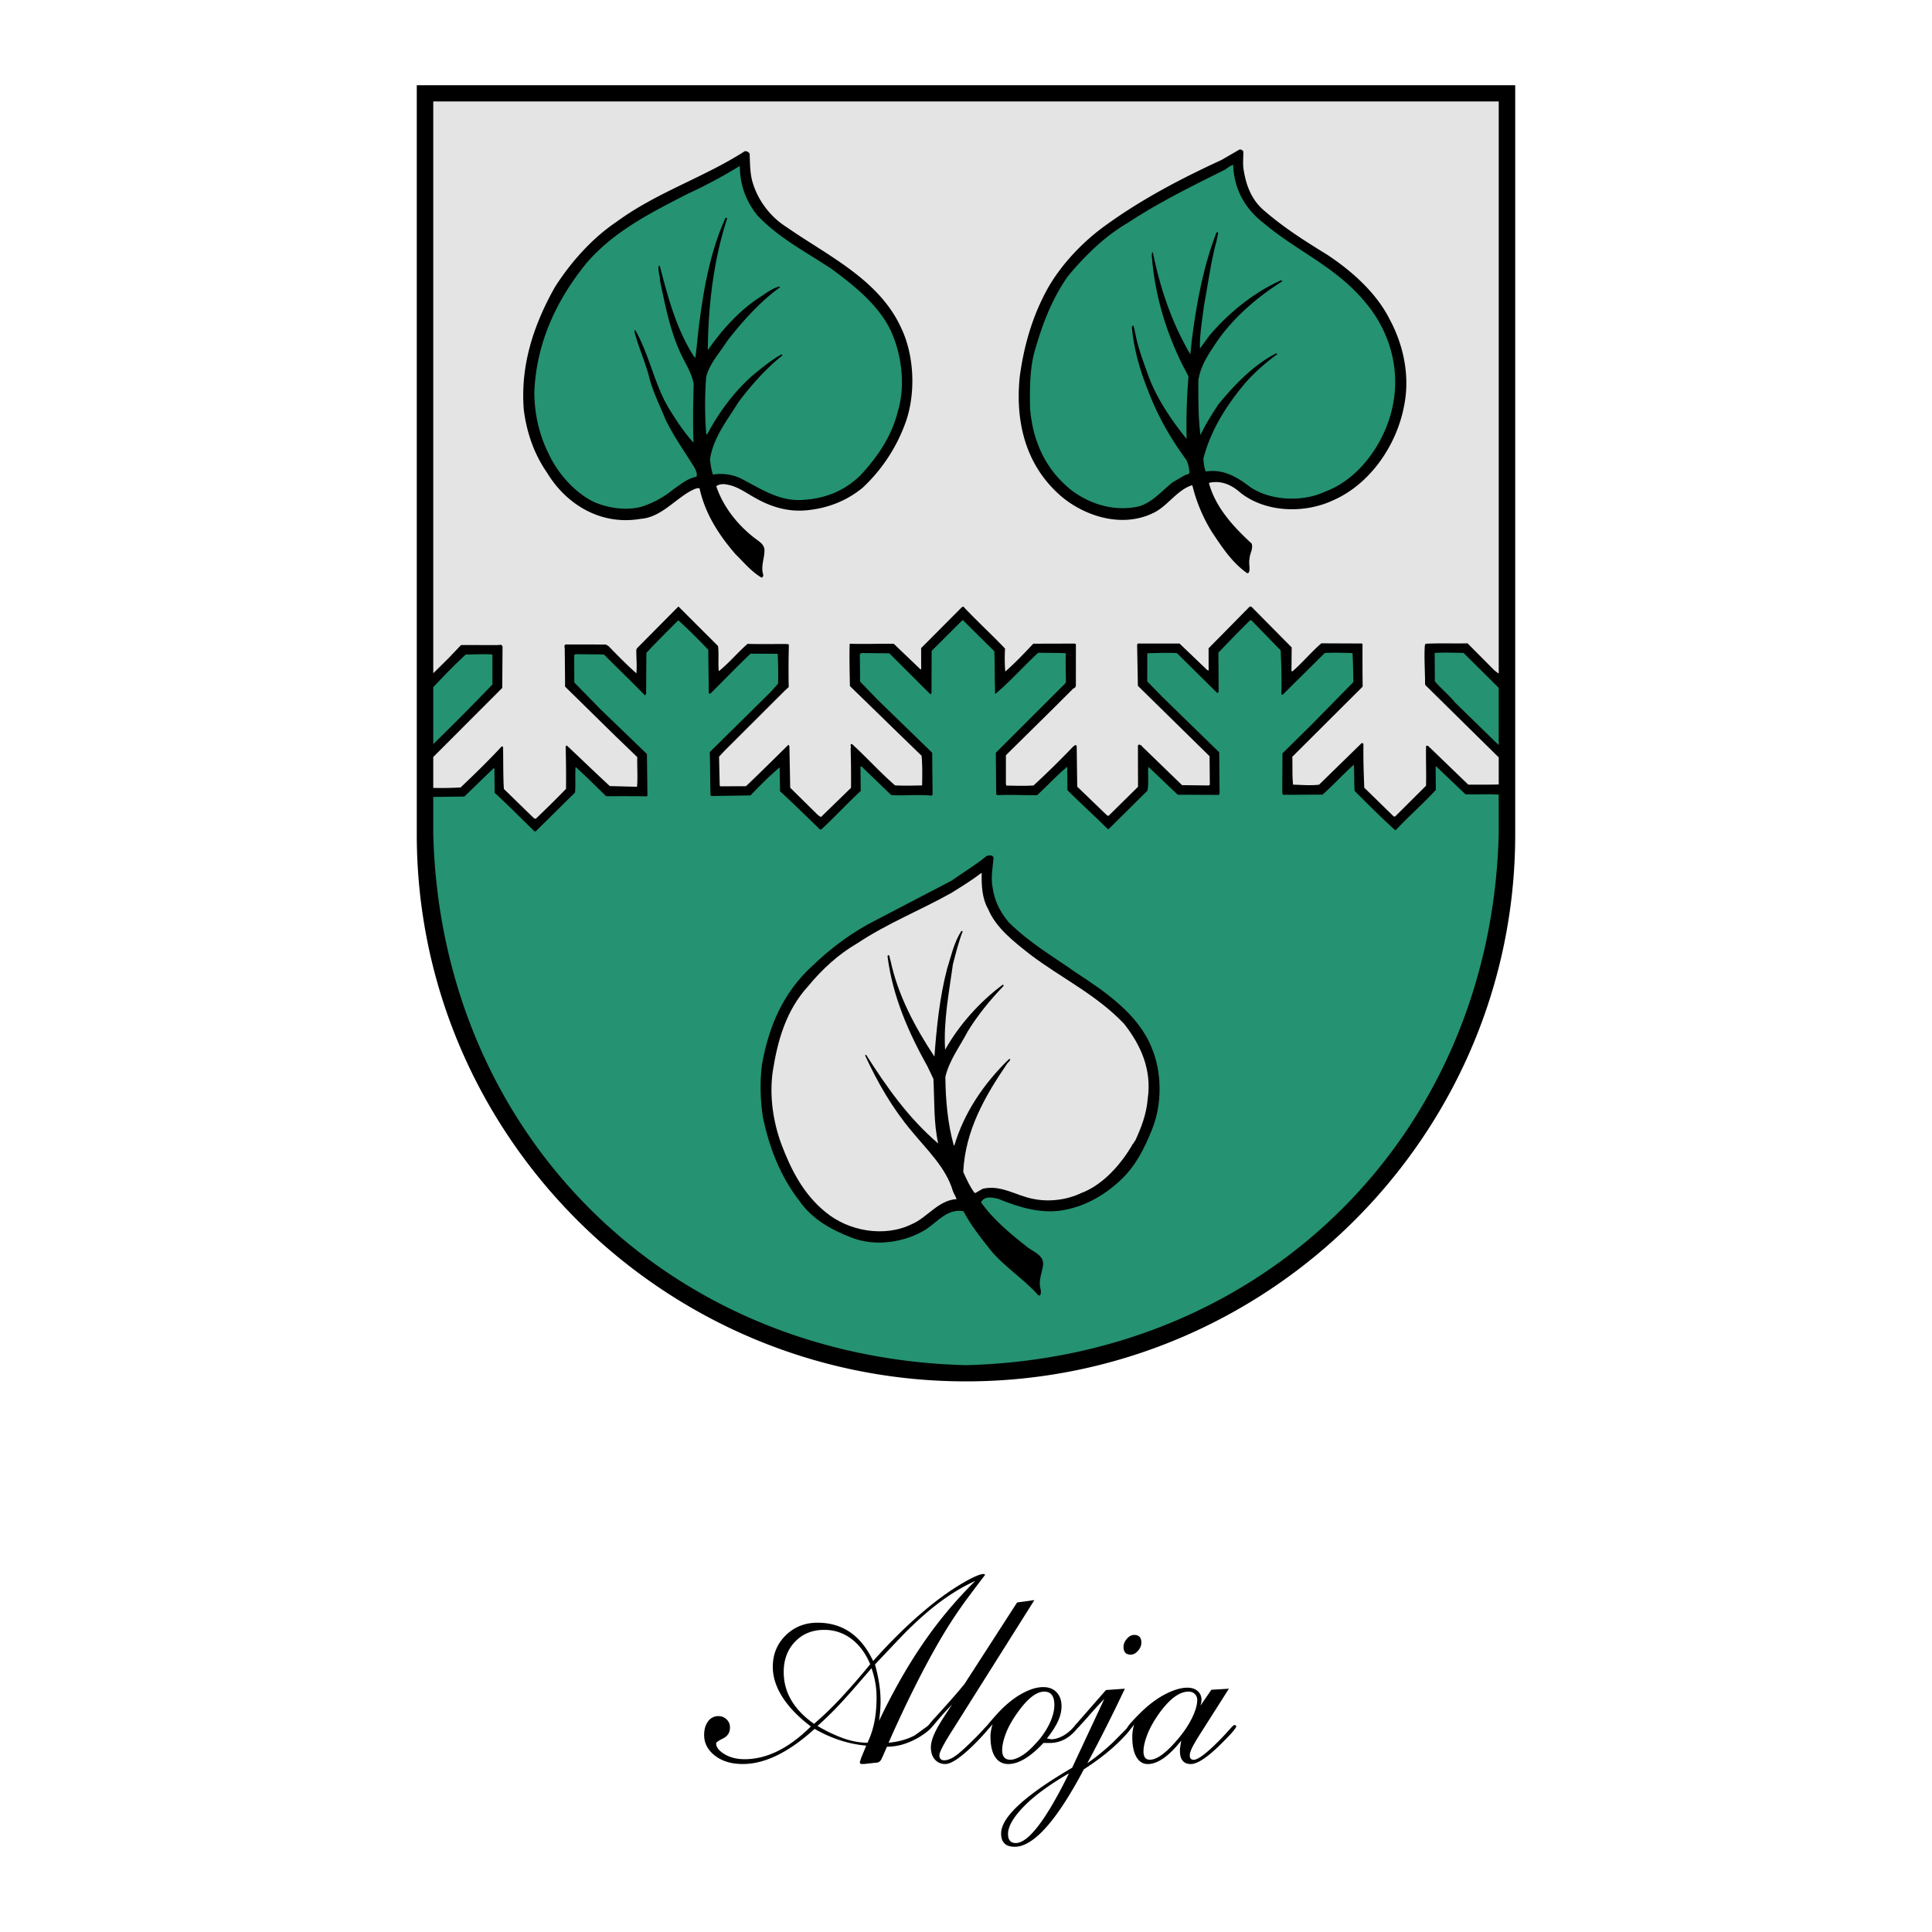
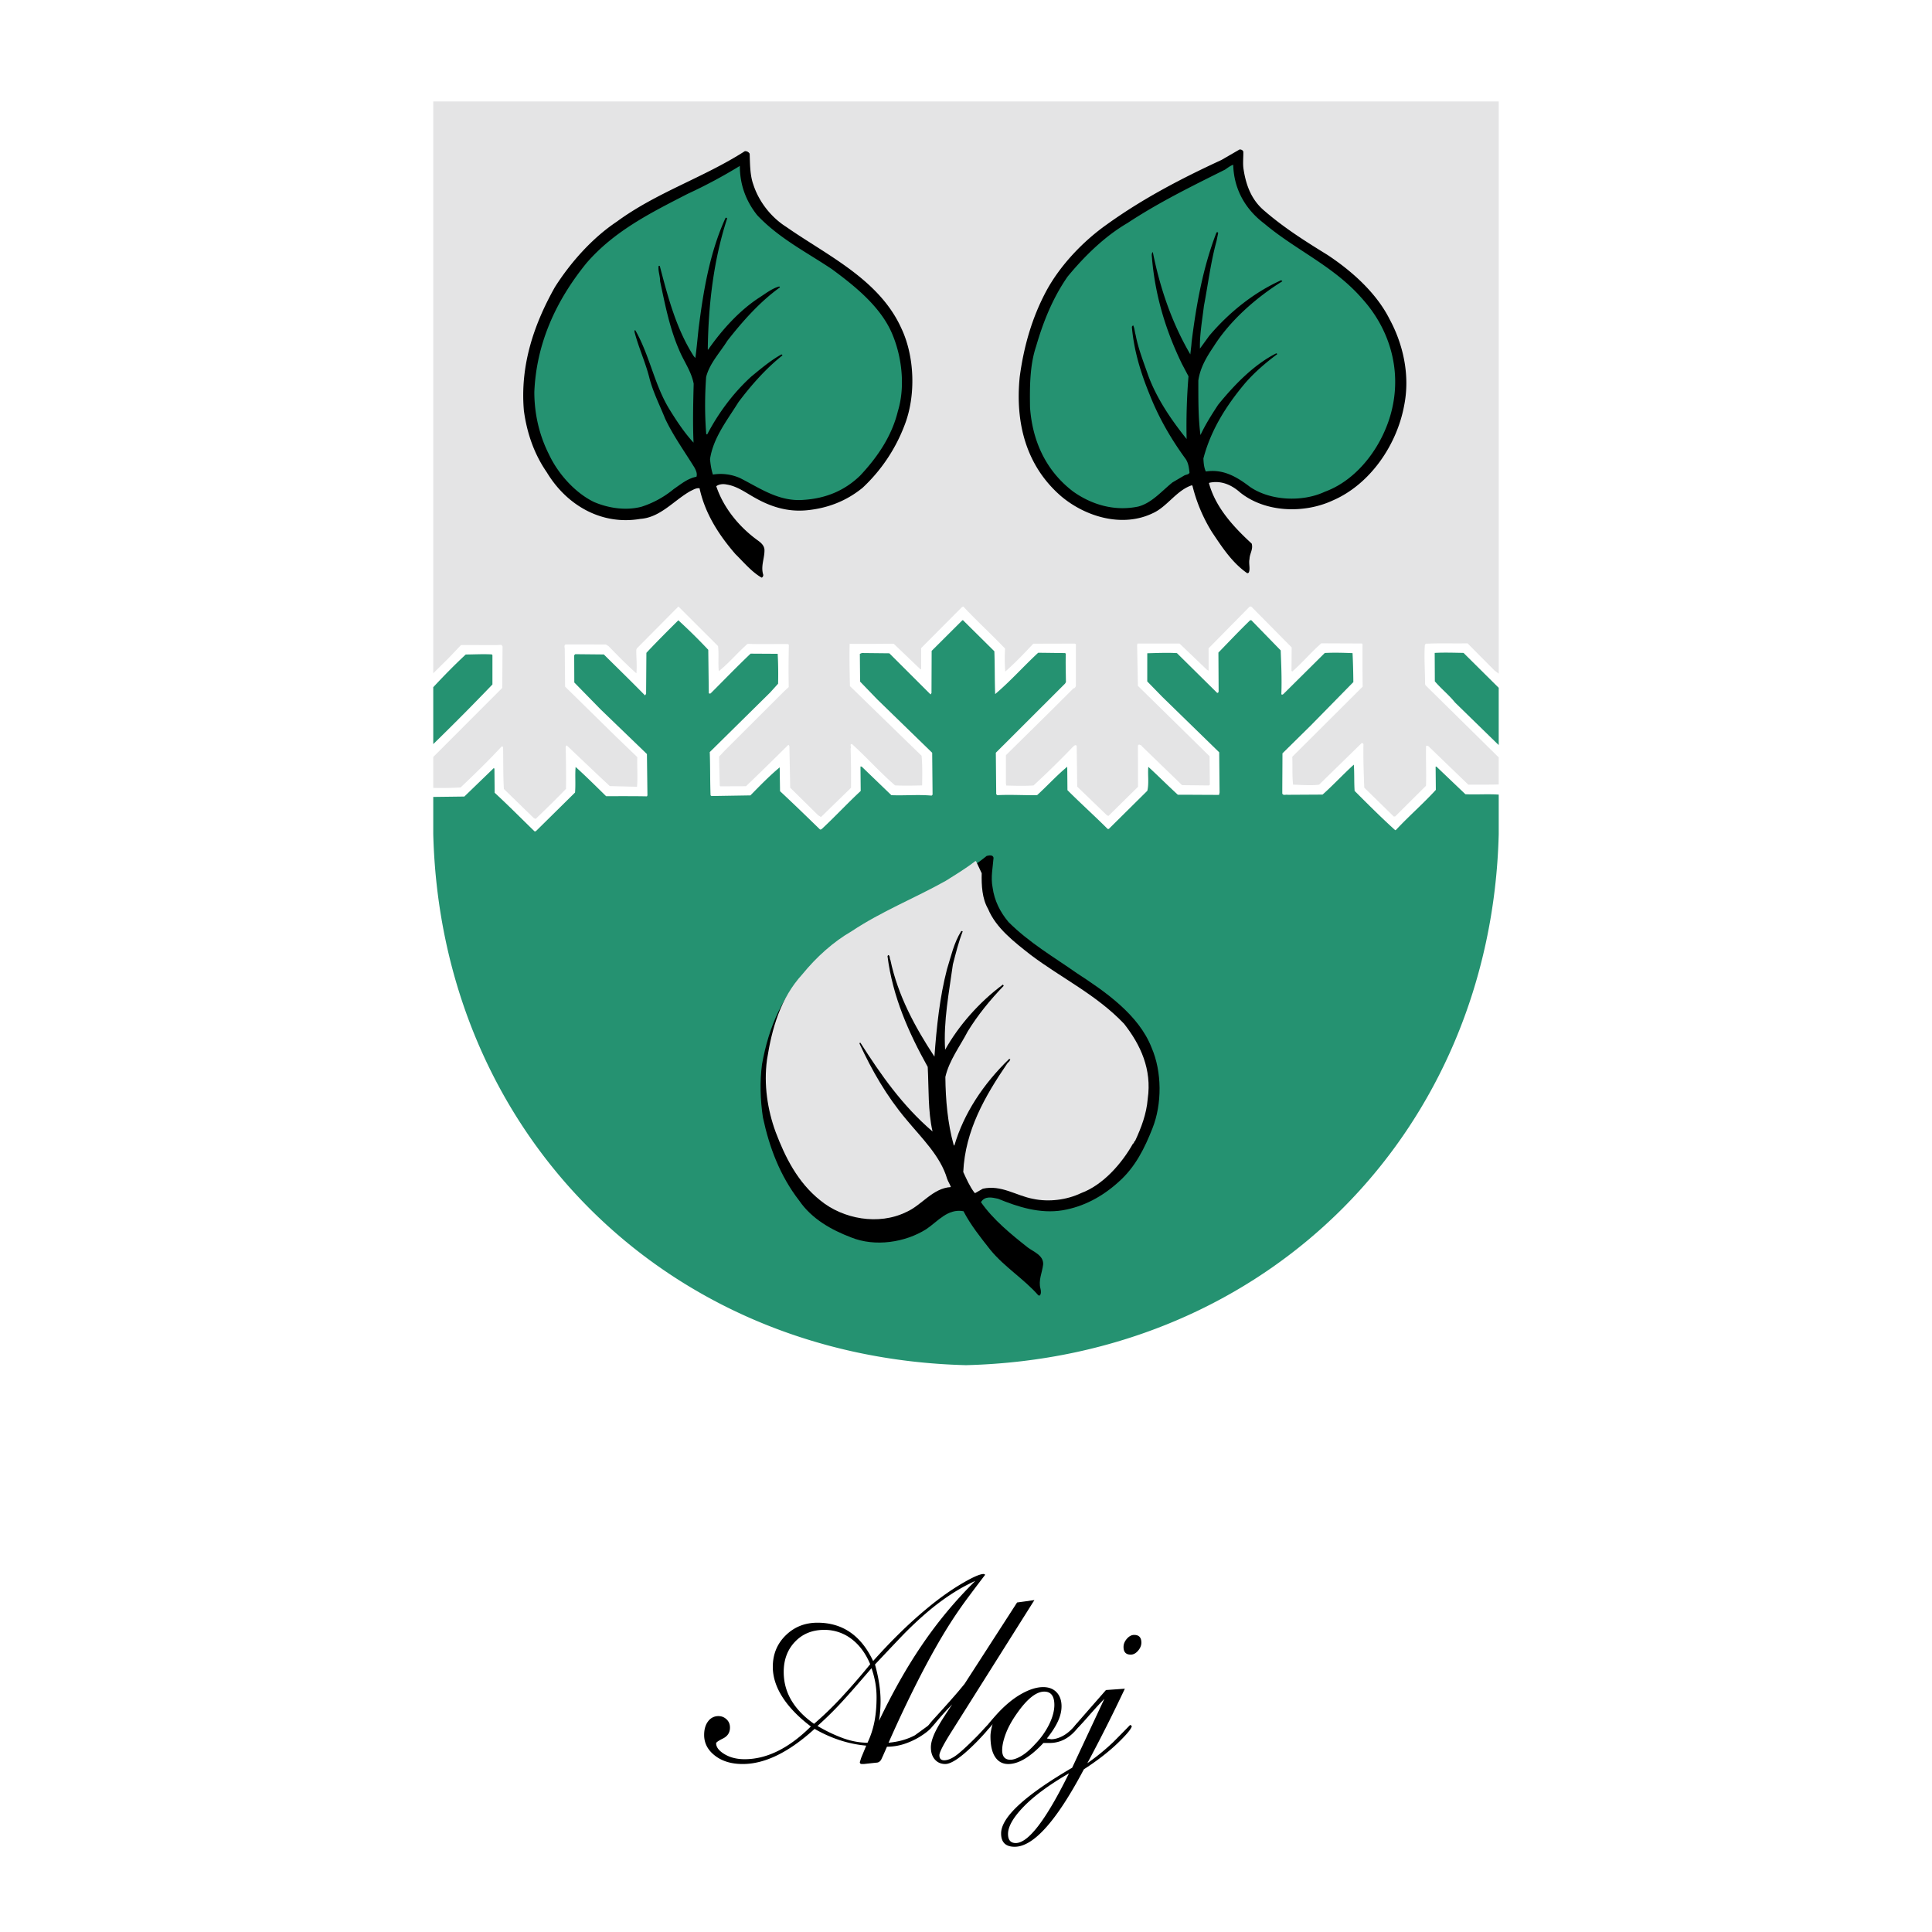
<svg xmlns="http://www.w3.org/2000/svg" width="2500" height="2500" viewBox="0 0 192.756 192.756">
  <path fill="#fff" d="M0 192.756h192.756V0H0v192.756z" />
  <path d="M81.271 172.49c-2.566 2.336-4.957 3.506-7.168 3.506-1.133 0-2.058-.279-2.775-.838-.717-.557-1.075-1.242-1.075-2.057 0-.566.132-1.023.398-1.367a1.245 1.245 0 0 1 1.036-.518c.301 0 .566.105.796.318.23.213.346.486.346.822 0 .496-.23.859-.69 1.09-.46.229-.69.389-.69.479 0 .389.278.752.836 1.088.557.336 1.226.504 2.004.504 2.213 0 4.417-1.088 6.611-3.266-1.239-.938-2.181-1.912-2.827-2.92-.646-1.01-.97-2.018-.97-3.027 0-1.256.43-2.305 1.289-3.146.858-.84 1.915-1.26 3.172-1.26 2.495 0 4.345 1.273 5.549 3.822 1.787-2 3.531-3.709 5.23-5.125 1.327-1.115 2.611-2.025 3.85-2.734.955-.549 1.601-.822 1.938-.822.035 0 .065.01.093.027a.473.473 0 0 1 .066.051c-.531.691-1.054 1.383-1.566 2.072a43.763 43.763 0 0 0-2.204 3.213c-.903 1.451-1.858 3.164-2.868 5.137a123.698 123.698 0 0 0-2.999 6.332c.991-.088 1.867-.336 2.628-.742l1.752-1.275.053.133c0 .314-.451.752-1.354 1.314a7.578 7.578 0 0 1-1.565.709 5.564 5.564 0 0 1-1.673.26l-.398.902c-.106.23-.168.363-.186.398-.124.195-.283.291-.478.291l-1.247.135h-.187c-.141 0-.212-.062-.212-.188l.133-.424.504-1.221c-1.771-.159-3.489-.716-5.152-1.673zm.291-.293a15.21 15.21 0 0 0 2.588 1.236c.824.291 1.624.438 2.403.438a8.82 8.82 0 0 0 .691-2.109c.141-.736.211-1.545.211-2.43 0-.479-.04-.951-.119-1.422a9.485 9.485 0 0 0-.385-1.473c-1.434 1.664-2.301 2.654-2.602 2.973a33.56 33.56 0 0 1-2.787 2.787zm-.344-.211a32.835 32.835 0 0 0 2.894-2.814 66.724 66.724 0 0 0 2.708-3.133c-.461-1.098-1.089-1.941-1.885-2.535a4.415 4.415 0 0 0-2.708-.891c-1.186 0-2.155.395-2.908 1.184-.752.787-1.128 1.791-1.128 3.012 0 1.08.283 2.072.851 2.975.512.814 1.238 1.548 2.176 2.202zm6.478-.293c1.363-2.85 2.779-5.352 4.248-7.512a42.295 42.295 0 0 1 5.363-6.453c-1.221.549-2.452 1.293-3.691 2.23-1.026.779-2.115 1.744-3.265 2.895-.283.283-1.301 1.354-3.053 3.213.371 1.326.557 2.549.557 3.662a12.717 12.717 0 0 1-.159 1.965z" fill-rule="evenodd" clip-rule="evenodd" />
  <path d="M94.997 170.049a28.932 28.932 0 0 0-1.673 1.857c-.372.443-.61.664-.717.664l-.132-.105c0-.123.203-.416.61-.877l.846-.93c.672-.746 1.23-1.377 1.668-1.889.354-.426.566-.682.637-.77l5.239-8.119 1.727-.24-8.178 12.984c-.867 1.361-1.3 2.193-1.3 2.494 0 .336.159.506.477.506.39 0 .841-.205 1.355-.611.407-.32 1.018-.885 1.831-1.699.248-.248.521-.541.824-.877.212-.229.344-.344.398-.344.034 0 .065.016.093.053a.56.56 0 0 0 .065.078c0 .125-.406.611-1.221 1.461-1.505 1.539-2.584 2.311-3.239 2.311-.425 0-.77-.15-1.036-.451-.265-.303-.397-.709-.397-1.223 0-.584.292-1.363.875-2.336.195-.336.611-.982 1.248-1.937z" fill-rule="evenodd" clip-rule="evenodd" />
  <path d="M104.448 173.447l.425.078c.337 0 .7-.096 1.089-.291s.761-.488 1.115-.877l.345-.396.213-.08c.07.07.106.123.106.158l-.027.133-.292.346c-.761.92-1.664 1.379-2.708 1.379h-.611c-1.309 1.4-2.477 2.1-3.504 2.1-.565 0-1.005-.236-1.313-.705-.311-.469-.466-1.154-.466-2.057 0-.336.071-.744.212-1.221-.265.354-.46.531-.583.531-.035 0-.079-.037-.133-.107 0-.088.362-.539 1.088-1.355.814-.9 1.634-1.588 2.456-2.057.823-.469 1.562-.703 2.218-.703.565 0 1.013.172 1.34.518.328.346.492.811.492 1.395 0 .479-.12.979-.359 1.5s-.607 1.092-1.103 1.711zm-4.461 1.168c0 .637.275.955.823.955.301 0 .669-.129 1.103-.385s.897-.66 1.394-1.209a7.743 7.743 0 0 0 1.394-1.99c.328-.689.492-1.318.492-1.885 0-.885-.337-1.328-1.01-1.328-.797 0-1.699.717-2.708 2.152-.513.725-.889 1.406-1.128 2.043s-.36 1.186-.36 1.647z" fill-rule="evenodd" clip-rule="evenodd" />
  <path d="M112.095 164.314c0-.283.11-.555.332-.811.221-.256.464-.387.729-.387.479 0 .718.258.718.771 0 .283-.111.553-.332.809-.223.258-.465.387-.73.387-.478.001-.717-.257-.717-.769zm-5.444 12.612c-1.981 1.148-3.49 2.26-4.526 3.33-1.035 1.07-1.554 1.979-1.554 2.721 0 .602.258.904.771.904 1.257 0 3.026-2.319 5.309-6.955zm3.532-7.436a49.266 49.266 0 0 0-1.672 1.832c-.727.832-1.142 1.248-1.248 1.248l-.133-.105c0-.123.204-.416.611-.877l2.601-2.973 1.885-.133a161.107 161.107 0 0 1-3.743 7.434 21.943 21.943 0 0 0 2.576-2.098c.566-.566 1.132-1.141 1.698-1.725l.16.104c0 .215-.381.701-1.143 1.461-.973.975-2.186 1.93-3.637 2.867-2.726 5.152-5.026 7.727-6.903 7.727-.901 0-1.354-.441-1.354-1.326 0-1.611 2.363-3.797 7.089-6.559l3.213-6.877z" fill-rule="evenodd" clip-rule="evenodd" />
-   <path d="M119.768 170.182l1.088-1.594 1.752-.105-2.92 4.592c-.212.336-.397.646-.558.93-.283.494-.426.877-.426 1.143 0 .283.134.424.399.424.46 0 1.416-.752 2.867-2.256.089-.09.363-.391.823-.902.194-.215.328-.318.398-.318l.159.104c0 .18-.407.674-1.222 1.488-1.504 1.539-2.61 2.311-3.318 2.311-.726 0-1.089-.443-1.089-1.328 0-.195.044-.531.133-1.01-1.239 1.559-2.354 2.338-3.346 2.338-.477 0-.854-.236-1.127-.705-.275-.469-.412-1.137-.412-2.004 0-.406.062-.822.186-1.248-.229.354-.415.531-.558.531a.135.135 0 0 1-.093-.039 2.032 2.032 0 0 0-.066-.066c0-.16.421-.66 1.261-1.5.842-.842 1.687-1.482 2.535-1.926.851-.441 1.594-.662 2.231-.662.424 0 .765.109 1.021.332.257.221.386.516.386.889.002.172-.034.368-.104.581zm-5.682 4.56c0 .555.212.828.637.828.637 0 1.46-.562 2.469-1.686.727-.801 1.284-1.588 1.673-2.355.39-.764.584-1.41.584-1.928a.811.811 0 0 0-.238-.588c-.16-.16-.372-.24-.637-.24-.903 0-1.877.721-2.922 2.168-.53.748-.924 1.451-1.181 2.115-.257.661-.385 1.221-.385 1.686zM151.173 83.25c0 30.057-24.615 54.57-54.795 54.57-30.181 0-54.796-24.514-54.796-54.578V8.504h109.591V83.25z" fill-rule="evenodd" clip-rule="evenodd" />
  <path d="M70.664 64.832l.053 4.33c.041.04.136.053.19.011 1.292-1.287 2.622-2.67 3.981-3.959l2.701.016a36.57 36.57 0 0 1 .041 2.985l-.793.877-6.025 5.944c.054 1.412.027 2.892.081 4.316l.095.067 3.882-.063c.968-.987 1.869-1.918 2.919-2.796l.035 2.375c1.328 1.236 2.67 2.54 3.999 3.831l.136-.029c1.345-1.247 2.609-2.616 3.914-3.822l-.023-2.443.122.012 2.959 2.85c1.357.056 2.659-.079 4.017.044l.095-.095-.039-4.18-5.464-5.311-1.727-1.789-.026-2.768.203-.084 2.741.029 4.11 4.102.094-.137.016-4.207 3.065-3.055h.068l3.123 3.093c.054 1.356.026 2.863.08 4.261h.014c1.522-1.29 2.744-2.686 4.278-4.112.923.005 1.792.024 2.701.03l.055.094c-.032.923.004 1.846.013 2.809l-.094.151-5.594 5.589-1.306 1.301.039 4.139.109.094c1.328-.066 2.646.016 3.963.005.969-.878 2.004-2.014 3.014-2.838l.021 2.334c1.315 1.318 2.753 2.608 4.013 3.872h.109l3.846-3.809c.183-.734.026-1.642.101-2.389.944.859 1.972 1.895 2.943 2.782 1.425 0 2.729.015 4.112.016l.053-.231-.037-4.017-5.671-5.526-1.507-1.547.002-2.809c.881-.022 1.994-.073 2.958-.015l4.013 3.967c.109.012.149-.083.148-.178l-.022-3.841c1.062-1.096 2.058-2.15 3.173-3.232l.122.012 2.919 3c.054 1.384.122 2.889.067 4.329.002.135.137.08.19.039l4.143-4.11c.949-.05 1.9-.018 2.769.015.049.949.072 1.94.08 2.89l-4.248 4.328-2.824 2.782c-.002 1.316-.016 2.728-.018 4.002.07.231.354.092.531.132l3.488-.02c1.021-.905 2.044-2.014 3.12-2.987.063.922.017 1.764.078 2.619 1.329 1.331 2.658 2.662 4.055 3.925l.094-.055c1.276-1.369 2.691-2.59 3.954-3.972l-.022-2.321.082-.001 2.89 2.756c.985.055 2.287-.04 3.324.039v3.951c-.757 29.596-22.98 52.209-53.15 52.973-30.175-.764-52.395-23.383-53.152-52.982v-3.712l3.102-.039 2.933-2.835.068.053.023 2.403c1.368 1.263 2.656 2.567 3.985 3.857l.122-.015 3.913-3.863c.074-.855-.016-1.724.058-2.552 1.04.94 2.054 1.948 3.04 2.916 1.358.002 2.715-.011 4.072.017l.053-.095-.051-4.126-4.629-4.463-2.617-2.677-.011-2.714.107-.109 2.852.028c1.328 1.317 2.78 2.729 4.108 4.087l.107-.164.03-4.085c1.021-1.095 2.111-2.177 3.186-3.246a56.263 56.263 0 0 1 2.987 2.946z" fill-rule="evenodd" clip-rule="evenodd" fill="#259271" />
  <path d="M149.528 67.207l-.193-.143-.246-.188-2.671-2.69c-1.493.028-2.757-.029-4.181.039l-.08.15c-.084 1.236.024 2.578.022 3.868l.042.121 7.307 7.201v2.7c-.923.032-2.219.014-3.034.022l-3.999-3.858c-.068-.013-.149-.053-.217.002-.029 1.357.037 2.646-.004 3.963l-3.081 3.068-.136.002-2.944-2.878c-.055-1.465-.107-2.849-.08-4.355-.042-.054-.11-.135-.191-.08l-4.237 4.138c-.867.103-1.736.016-2.593-.003-.103-.922-.043-1.818-.079-2.782l6.899-6.877.121-.123a213.976 213.976 0 0 1-.013-4.221l-.055-.081-4.059-.017c-1.051.92-1.868 1.918-2.892 2.809l-.083-.066.02-2.335-4.028-4.074-.162.001-3.967 4.027-.134.137.007 2.226-.164-.081-2.739-2.622-4.18-.002-.053.138.078 4.084 7.149 7.019.027 2.85-.108.069-2.661-.03-4.012-3.885c-.029-.122-.177-.094-.233-.161-.107-.013-.162.069-.16.164l.01 4.044-2.945 2.904-.15-.053-2.971-2.863-.052-4.071c-.123-.175-.284.03-.379.099a87.383 87.383 0 0 1-3.927 3.851c-.909.062-1.806.03-2.716.011l-.042-.19.001-2.836 4.734-4.672 2.004-2c.136-.001.202-.139.242-.233l.002-4.181-.109-.053-4.14.011c-.913.972-1.827 1.931-2.797 2.782a16.133 16.133 0 0 1-.021-2.294c-1.315-1.386-2.835-2.77-4.165-4.196l-.148.069-4.062 4.082.006 2.117-.095-.025-2.642-2.527c-1.548-.013-2.891.041-4.398 0-.042 1.331-.001 2.823.026 4.221l4.93 4.799 2.219 2.151c.09.977.072 1.954.054 2.959-.909.022-1.777.043-2.701-.002-1.505-1.303-2.821-2.784-4.3-4.127-.258.002-.037.285-.131.435.04 1.343.052 2.646.037 3.936l-2.999 2.918-.301-.2-2.767-2.73-.079-4.125c-.013-.054-.055-.135-.11-.148-1.344 1.328-2.797 2.767-4.223 4.124l-2.565.01-.055-.081-.066-2.879.551-.588 5.971-5.96.43-.397a88.115 88.115 0 0 1 .015-4.208l-.095-.08c-1.33-.016-2.674.024-4.031-.018-1.01.891-1.83 1.89-2.866 2.728-.089-.786.025-1.723-.077-2.511l-3.932-3.927-.041.001-4.115 4.15-.066.15c-.007.801.082 1.533.008 2.348-.958-.846-1.849-1.761-2.78-2.716l-.273-.16-3.99-.004c-.23.07-.079.353-.104.53l.034 3.678 5.04 4.948 2.164 2.084c-.033.909.059 2.021-.027 2.959l-2.715-.07c-1.451-1.344-2.875-2.715-4.299-4.059l-.108.109c.04 1.411.053 2.809.039 4.221-.995 1.04-1.99 2-3.026 3l-.177-.066-2.999-2.918c-.081-1.369-.053-2.822-.079-4.179-.042-.04-.096-.094-.15-.053-1.277 1.383-2.73 2.794-4.088 4.082-.782.048-1.977.073-2.728.043v-3.081l6.884-6.894.029-4.14-.069-.094-.054-.067-.448.03-3.474-.008-.109.015-1.25 1.314-1.509 1.489v-57.05h106.303v57.086h-.001z" fill-rule="evenodd" clip-rule="evenodd" fill="#e4e4e5" />
  <path d="M49.13 65.357v2.932a244.39 244.39 0 0 1-5.904 5.95v-5.675c.978-1.057 2.191-2.297 3.242-3.263.883-.008 1.737-.057 2.593-.011l.069.067zM149.528 74.332l-.224-.21-4.136-4.034c-.59-.741-1.37-1.358-2.014-2.112l-.014-2.837c.949-.049 1.886-.018 2.877.001l3.51 3.482v5.71h.001z" fill-rule="evenodd" clip-rule="evenodd" fill="#259271" />
  <path d="M99.127 85.579c-.073.964-.295 1.944-.096 2.959.175 1.301.742 2.449 1.593 3.459 2.097 2.085 4.483 3.461 6.793 5.082 2.854 1.859 6.199 4.162 7.479 7.449 1.04 2.406 1.056 5.623.074 8.074-.756 1.908-1.675 3.816-3.344 5.297-1.643 1.494-3.507 2.49-5.606 2.85-2.277.373-4.469-.34-6.443-1.15-.599-.129-1.307-.312-1.707.342 1.225 1.754 2.987 3.189 4.67 4.518.574.43 1.58.785 1.536 1.682-.089.83-.502 1.58-.264 2.447.056.217.073.514-.075.666l-.136-.014c-1.454-1.656-3.378-2.818-4.792-4.543-.989-1.254-1.978-2.492-2.682-3.855-1.578-.285-2.543 1-3.703 1.785-2.105 1.334-5.114 1.797-7.511.828-1.934-.742-3.899-1.811-5.178-3.672-1.909-2.465-2.979-5.305-3.619-8.299-.26-1.707-.318-3.58-.09-5.293.658-3.684 2.038-7.09 5.013-9.817 1.95-1.878 4.08-3.431 6.363-4.579l7.497-3.91c1.186-.826 2.415-1.57 3.545-2.49.232-.056.612-.141.683.184z" fill-rule="evenodd" clip-rule="evenodd" />
-   <path d="M97.945 87.124c-.028 1.208.037 2.524.631 3.55.792 1.92 2.637 3.328 4.264 4.602 3.075 2.32 6.538 3.957 9.306 6.863 1.662 2.115 2.784 4.562 2.363 7.482-.122 1.535-.652 2.898-1.264 4.221-.162.043-.053.244-.201.246-1.135 2.02-3.002 4.141-5.18 4.947-1.42.68-3.209.912-4.8.574-1.672-.311-3.175-1.424-5.004-1.012l-.769.439-.069-.039c-.48-.635-.786-1.35-1.118-2.066.193-4.143 2.156-7.553 4.418-10.871.121-.111.27-.246.269-.396h-.122c-2.57 2.494-4.511 5.416-5.458 8.643l-.069-.094c-.589-2.127-.801-4.457-.823-6.766.379-1.658 1.465-3.066 2.238-4.553.99-1.611 2.211-3.115 3.582-4.539-.027-.041-.041-.096-.082-.123-2.318 1.719-4.387 4.045-5.763 6.502-.176-2.877.395-5.732.776-8.518.288-1.103.563-2.231.975-3.28-.028-.055-.109-.054-.15-.026-.722 1.147-1.008 2.493-1.417 3.8-.72 2.775-1.033 5.723-1.249 8.711-1.955-2.969-3.654-6.127-4.392-9.636-.11-.162-.004-.462-.235-.5l-.054.123c.513 4.025 2.093 7.596 4.011 11.037l.568 1.203c.115 2.158.013 4.398.48 6.443-2.996-2.566-5.155-5.652-7.193-8.852-.055-.025-.095.041-.095.082 1.233 2.662 2.683 5.215 4.658 7.559 1.523 1.846 3.427 3.66 4.086 5.934.097.283.276.527.375.824-1.818.098-2.916 1.832-4.47 2.498-2.742 1.342-6.29.697-8.561-1.17-2.27-1.811-3.514-4.336-4.461-6.84-.794-2.178-1.196-4.697-.853-7.211.487-3.1 1.328-6.107 3.531-8.516 1.382-1.695 3.079-3.232 4.901-4.28 2.994-1.997 6.281-3.289 9.386-5.027.985-.62 1.997-1.228 2.955-1.969h.079v.001z" fill-rule="evenodd" clip-rule="evenodd" fill="#e4e4e5" />
+   <path d="M97.945 87.124c-.028 1.208.037 2.524.631 3.55.792 1.92 2.637 3.328 4.264 4.602 3.075 2.32 6.538 3.957 9.306 6.863 1.662 2.115 2.784 4.562 2.363 7.482-.122 1.535-.652 2.898-1.264 4.221-.162.043-.053.244-.201.246-1.135 2.02-3.002 4.141-5.18 4.947-1.42.68-3.209.912-4.8.574-1.672-.311-3.175-1.424-5.004-1.012l-.769.439-.069-.039c-.48-.635-.786-1.35-1.118-2.066.193-4.143 2.156-7.553 4.418-10.871.121-.111.27-.246.269-.396h-.122c-2.57 2.494-4.511 5.416-5.458 8.643l-.069-.094c-.589-2.127-.801-4.457-.823-6.766.379-1.658 1.465-3.066 2.238-4.553.99-1.611 2.211-3.115 3.582-4.539-.027-.041-.041-.096-.082-.123-2.318 1.719-4.387 4.045-5.763 6.502-.176-2.877.395-5.732.776-8.518.288-1.103.563-2.231.975-3.28-.028-.055-.109-.054-.15-.026-.722 1.147-1.008 2.493-1.417 3.8-.72 2.775-1.033 5.723-1.249 8.711-1.955-2.969-3.654-6.127-4.392-9.636-.11-.162-.004-.462-.235-.5l-.054.123c.513 4.025 2.093 7.596 4.011 11.037c.115 2.158.013 4.398.48 6.443-2.996-2.566-5.155-5.652-7.193-8.852-.055-.025-.095.041-.095.082 1.233 2.662 2.683 5.215 4.658 7.559 1.523 1.846 3.427 3.66 4.086 5.934.097.283.276.527.375.824-1.818.098-2.916 1.832-4.47 2.498-2.742 1.342-6.29.697-8.561-1.17-2.27-1.811-3.514-4.336-4.461-6.84-.794-2.178-1.196-4.697-.853-7.211.487-3.1 1.328-6.107 3.531-8.516 1.382-1.695 3.079-3.232 4.901-4.28 2.994-1.997 6.281-3.289 9.386-5.027.985-.62 1.997-1.228 2.955-1.969h.079v.001z" fill-rule="evenodd" clip-rule="evenodd" fill="#e4e4e5" />
  <path d="M74.794 15.337c.036 1.045.033 2.158.367 3.078.531 1.65 1.726 3.241 3.297 4.231 4.043 2.826 9.249 5.221 11.453 10.073 1.355 2.824 1.486 6.771.333 9.714a16.562 16.562 0 0 1-4.177 6.228c-1.63 1.332-3.51 2.055-5.598 2.251-1.926.18-3.6-.375-5.115-1.229-.927-.507-1.788-1.178-2.862-1.344-.354-.078-.761-.034-1.03.171.711 2.124 2.25 4.051 4.176 5.431.314.228.588.483.632.877.036.868-.405 1.659-.112 2.552-.026.109-.038.218-.174.26-.996-.575-1.778-1.531-2.614-2.352-1.701-1.966-3.037-4.084-3.576-6.563-.34-.051-.636.155-.934.293-1.647.938-2.975 2.62-4.969 2.761-3.848.66-7.341-1.33-9.34-4.651-1.265-1.834-1.977-3.903-2.282-6.14-.395-4.557 1.019-8.642 3.089-12.325 1.551-2.444 3.714-4.893 6.169-6.531 4.004-2.942 8.646-4.383 12.787-7.04a.509.509 0 0 1 .48.255zM124.045 15.126c.018.57-.071 1.208.03 1.791.244 1.572.787 3.019 2.033 4.08 1.996 1.732 4.141 3.083 6.311 4.42 2.458 1.62 4.908 3.81 6.221 6.431 1.354 2.498 2.061 5.6 1.451 8.618-.711 3.861-3.335 7.821-7.106 9.458-2.878 1.343-6.761 1.216-9.264-.797-.848-.752-1.884-1.217-3.062-.962l-.04.041c.646 2.37 2.359 4.28 4.262 6.027.169.569-.207 1.007-.216 1.536-.105.449.104 1.003-.082 1.371l-.137.056c-1.529-1.058-2.548-2.649-3.525-4.106a15.943 15.943 0 0 1-1.942-4.598l-.055-.08c-1.529.489-2.479 2.153-3.911 2.791-3.012 1.453-6.66.375-9.094-1.652-3.53-3.021-4.643-7.313-4.183-11.933.406-3.058 1.234-5.942 2.662-8.602 1.374-2.538 3.646-4.934 6.019-6.612 3.628-2.612 7.49-4.616 11.449-6.444l1.81-1.048c.164-.002.312.065.369.214z" fill-rule="evenodd" clip-rule="evenodd" />
  <path d="M73.813 16.554c.003 1.887.616 3.509 1.729 4.911 2.192 2.327 4.947 3.7 7.474 5.4 2.419 1.783 5.031 3.903 6.102 6.703.889 2.231 1.187 5.106.462 7.46-.587 2.422-1.98 4.525-3.768 6.428-1.574 1.521-3.453 2.271-5.61 2.413-2.468.213-4.354-1.154-6.358-2.167a4.78 4.78 0 0 0-2.718-.354c-.153-.473-.24-1.015-.286-1.544.32-2.134 1.702-3.857 2.839-5.687 1.287-1.709 2.738-3.351 4.381-4.655 0-.055-.055-.108-.109-.095-1.067.594-2.023 1.404-2.993 2.2-1.83 1.659-3.318 3.709-4.398 5.768-.107.028-.109-.108-.11-.189-.14-1.817-.13-3.704.002-5.537.341-1.347 1.376-2.429 2.111-3.603 1.489-1.914 3.261-3.912 5.243-5.328.027-.055-.055-.095-.082-.094-.717.21-1.324.691-1.944 1.09-2.024 1.308-3.77 3.265-5.123 5.205h-.041c.054-4.534.595-8.99 1.929-13.074-.014-.068-.11-.121-.163-.053-1.57 3.448-2.214 7.268-2.694 11.127-.099.951-.186 1.888-.312 2.839l-.164-.188c-1.749-2.739-2.565-5.867-3.381-8.981-.028-.04-.096-.039-.123.002-.064.502.158.989.149 1.504.497 2.33.953 4.688 1.896 6.851.458 1.122 1.227 2.146 1.456 3.379-.05 1.955-.099 3.938-.013 5.877-.933-1.009-1.717-2.209-2.434-3.37-1.488-2.457-1.95-5.357-3.384-7.855-.082.001-.053.096-.08.137.394 1.557 1.086 3.03 1.481 4.587.366 1.449 1.043 2.759 1.585 4.111.803 1.703 1.931 3.267 2.922 4.873.151.284.305.608.199.921-.867.157-1.542.733-2.269 1.229a9.645 9.645 0 0 1-3.227 1.767c-1.584.408-3.311.126-4.714-.472-1.909-.919-3.609-2.844-4.495-4.736-.954-1.878-1.463-3.99-1.47-6.23.2-4.86 2.156-9.126 5.202-12.874 2.793-3.242 6.522-5.068 10.088-6.906a50.498 50.498 0 0 0 5.213-2.79zM123.039 16.438c.062 2.375 1.152 4.4 3.107 5.875 3.188 2.685 6.976 4.251 9.815 7.551 2.632 2.934 3.864 6.926 2.924 10.939-.783 3.414-3.273 7.006-6.709 8.26-2.244 1.052-5.462.905-7.484-.501-1.271-.966-2.636-1.794-4.384-1.52-.18-.379-.225-.84-.243-1.301.721-2.776 2.232-5.219 4.165-7.517.94-1.081 2.058-2.041 3.19-2.88.013-.054-.041-.067-.082-.094-2.229 1.12-4.192 3.147-5.802 5.13-.643.983-1.271 1.966-1.765 3.029-.233-1.789-.21-3.622-.213-5.44.178-1.265.807-2.329 1.517-3.38 1.672-2.649 4.284-4.913 6.86-6.524-.041-.108-.177-.107-.23-.052-2.636 1.205-5.102 3.169-7.062 5.494l-.924 1.271c-.04-1.371.231-2.853.396-4.252.414-2.162.679-4.377 1.257-6.472l.168-.829c-.027-.014-.068-.054-.097-.081l-.08.068c-1.326 3.433-2.011 7.158-2.478 10.935-.024.408-.088.802-.125 1.21-1.834-3.132-3.019-6.582-3.745-10.213-.175.165-.077.476-.075.68.335 3.797 1.411 7.248 2.988 10.491l.649 1.229a60.458 60.458 0 0 0-.188 6.258c-1.564-1.953-2.982-4.044-3.831-6.343-.46-1.326-.987-2.638-1.259-4.061-.098-.311-.101-.677-.253-.947l-.121.15c.212 2.428.911 4.661 1.787 6.797.889 2.245 2.076 4.324 3.518 6.306.33.417.39.946.448 1.461-.093.191-.352.18-.526.277l-1.174.689c-1.092.879-2.071 2.055-3.413 2.407-2.37.498-4.655-.188-6.5-1.5-2.748-2.092-4.064-5.08-4.299-8.389-.033-2.089-.024-4.22.608-6.099.711-2.45 1.651-4.807 3.139-6.951 1.691-2.051 3.709-4.025 5.978-5.348 3.129-2.065 6.439-3.684 9.735-5.33.246-.166.515-.385.813-.483z" fill-rule="evenodd" clip-rule="evenodd" fill="#259271" />
  <path fill-rule="evenodd" clip-rule="evenodd" d="M130.68 51.628l.013.027-.013-.027z" />
</svg>